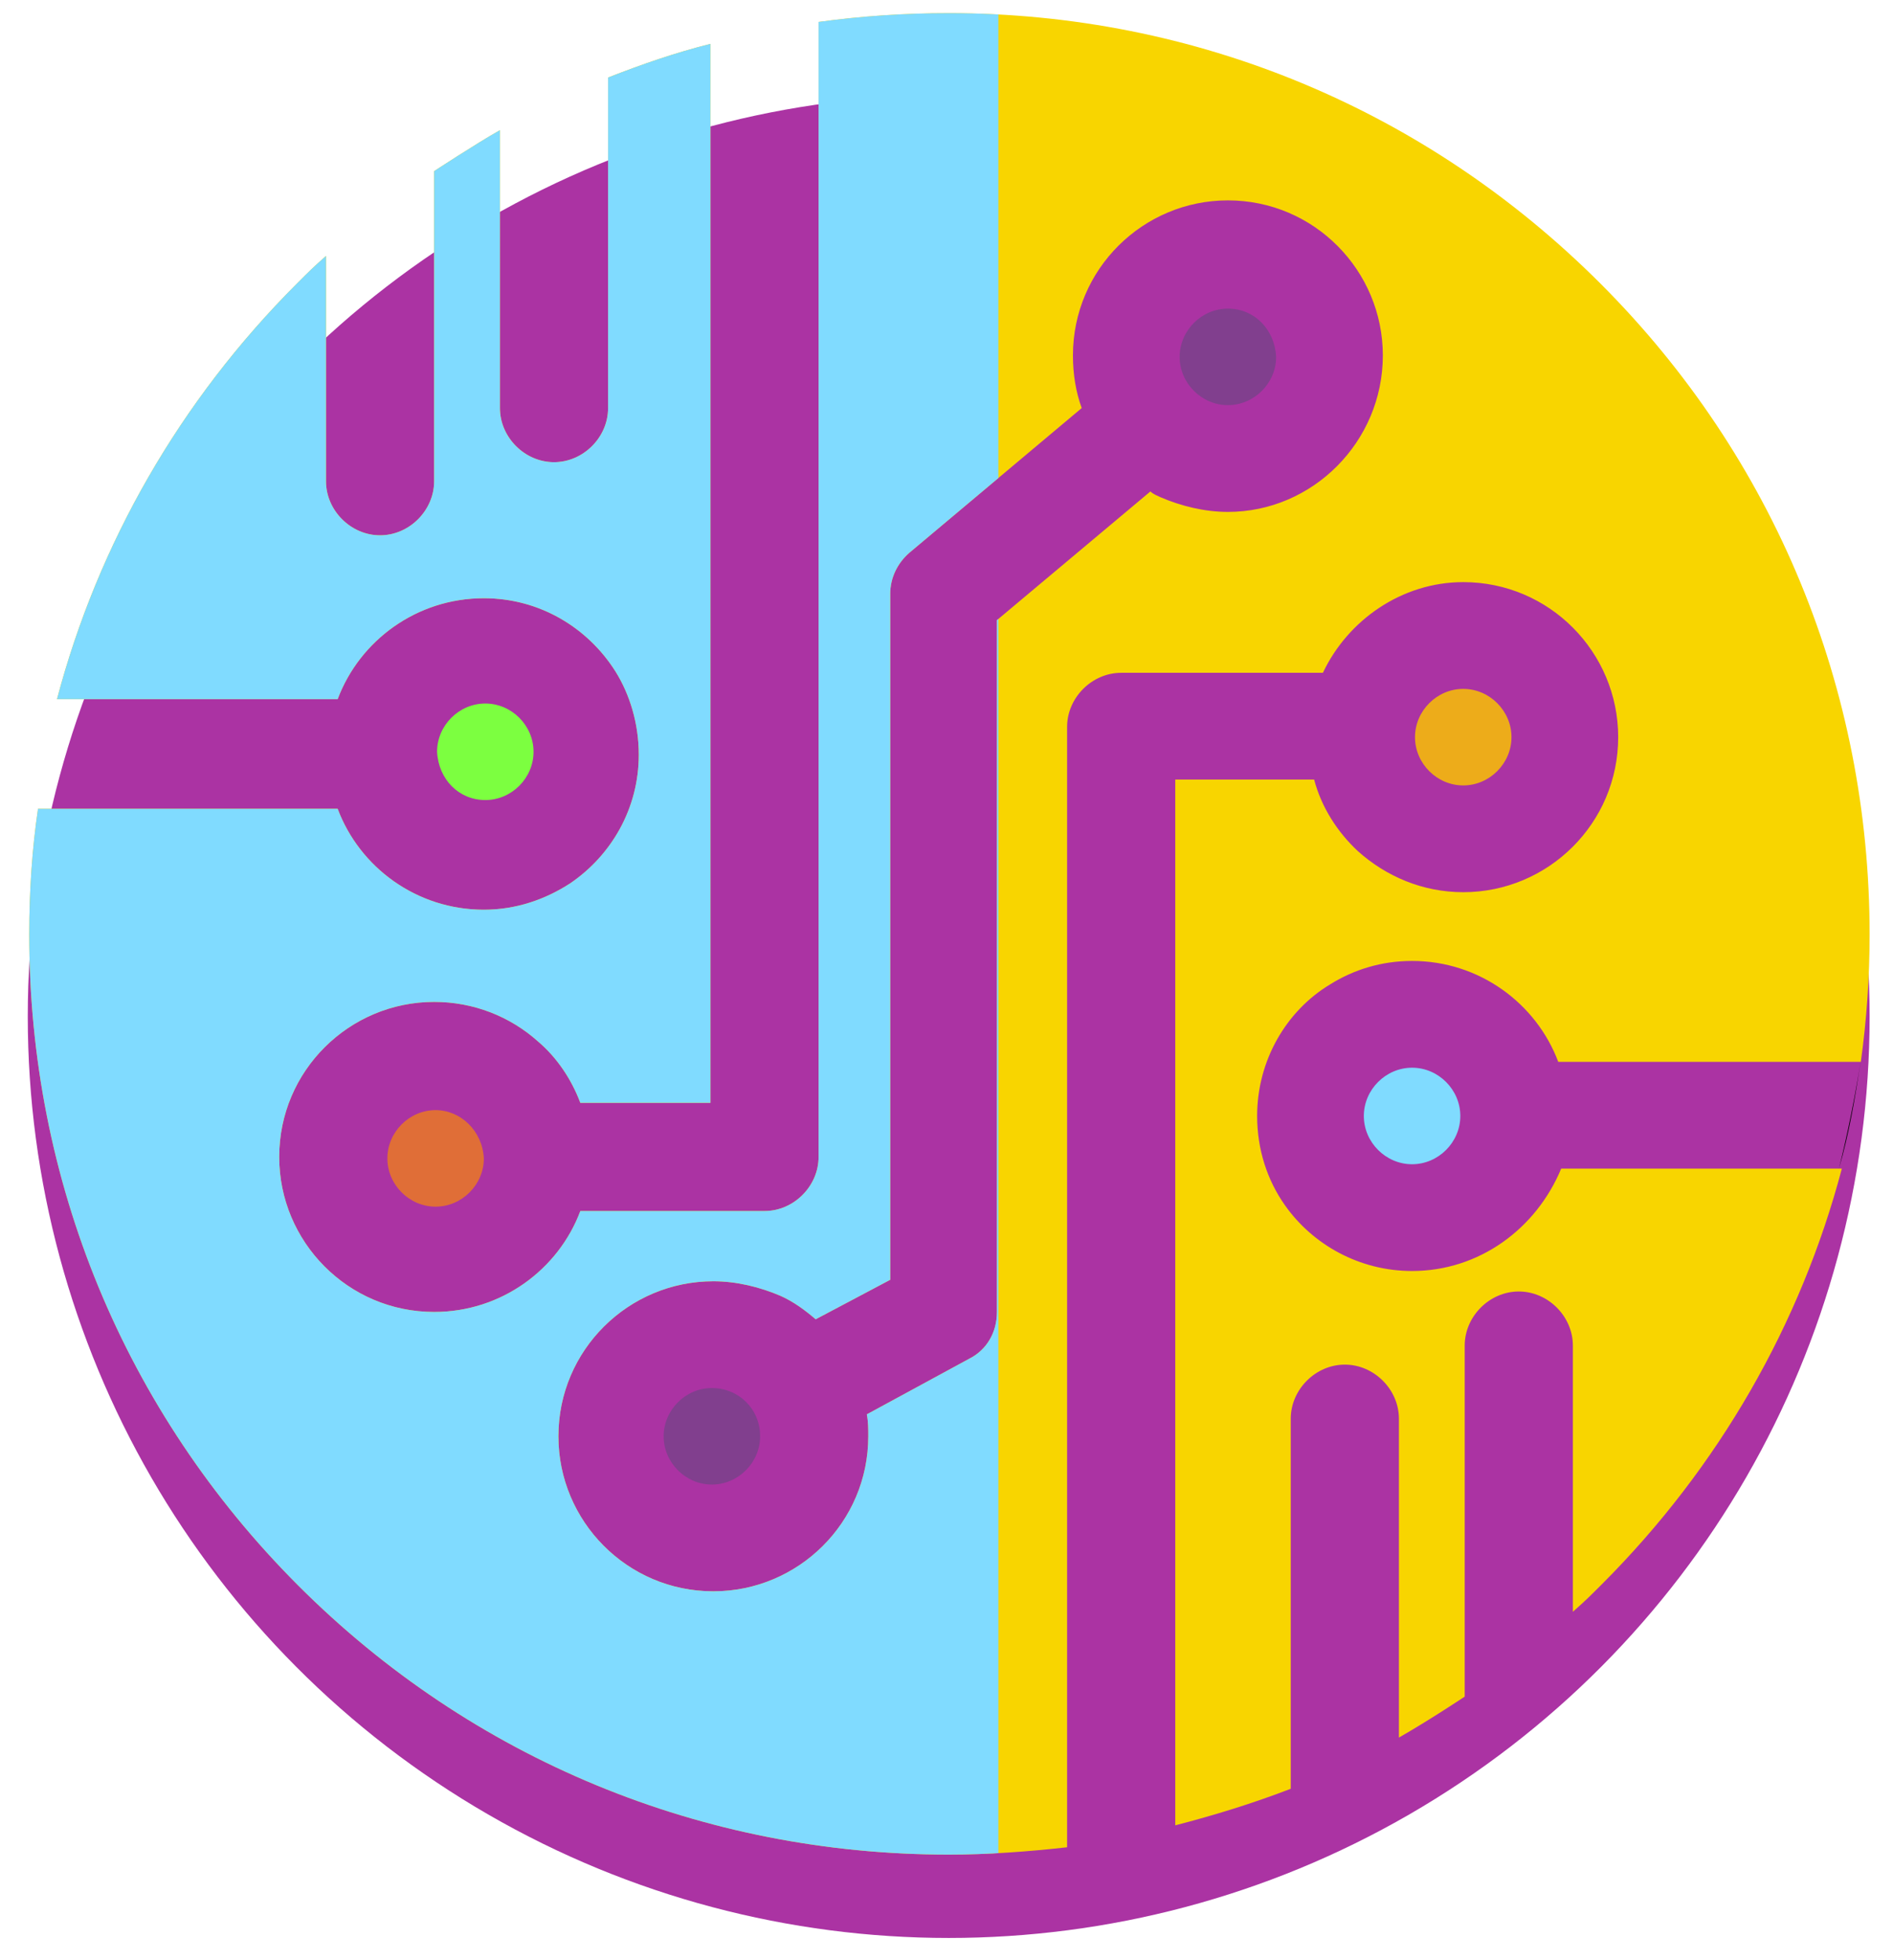
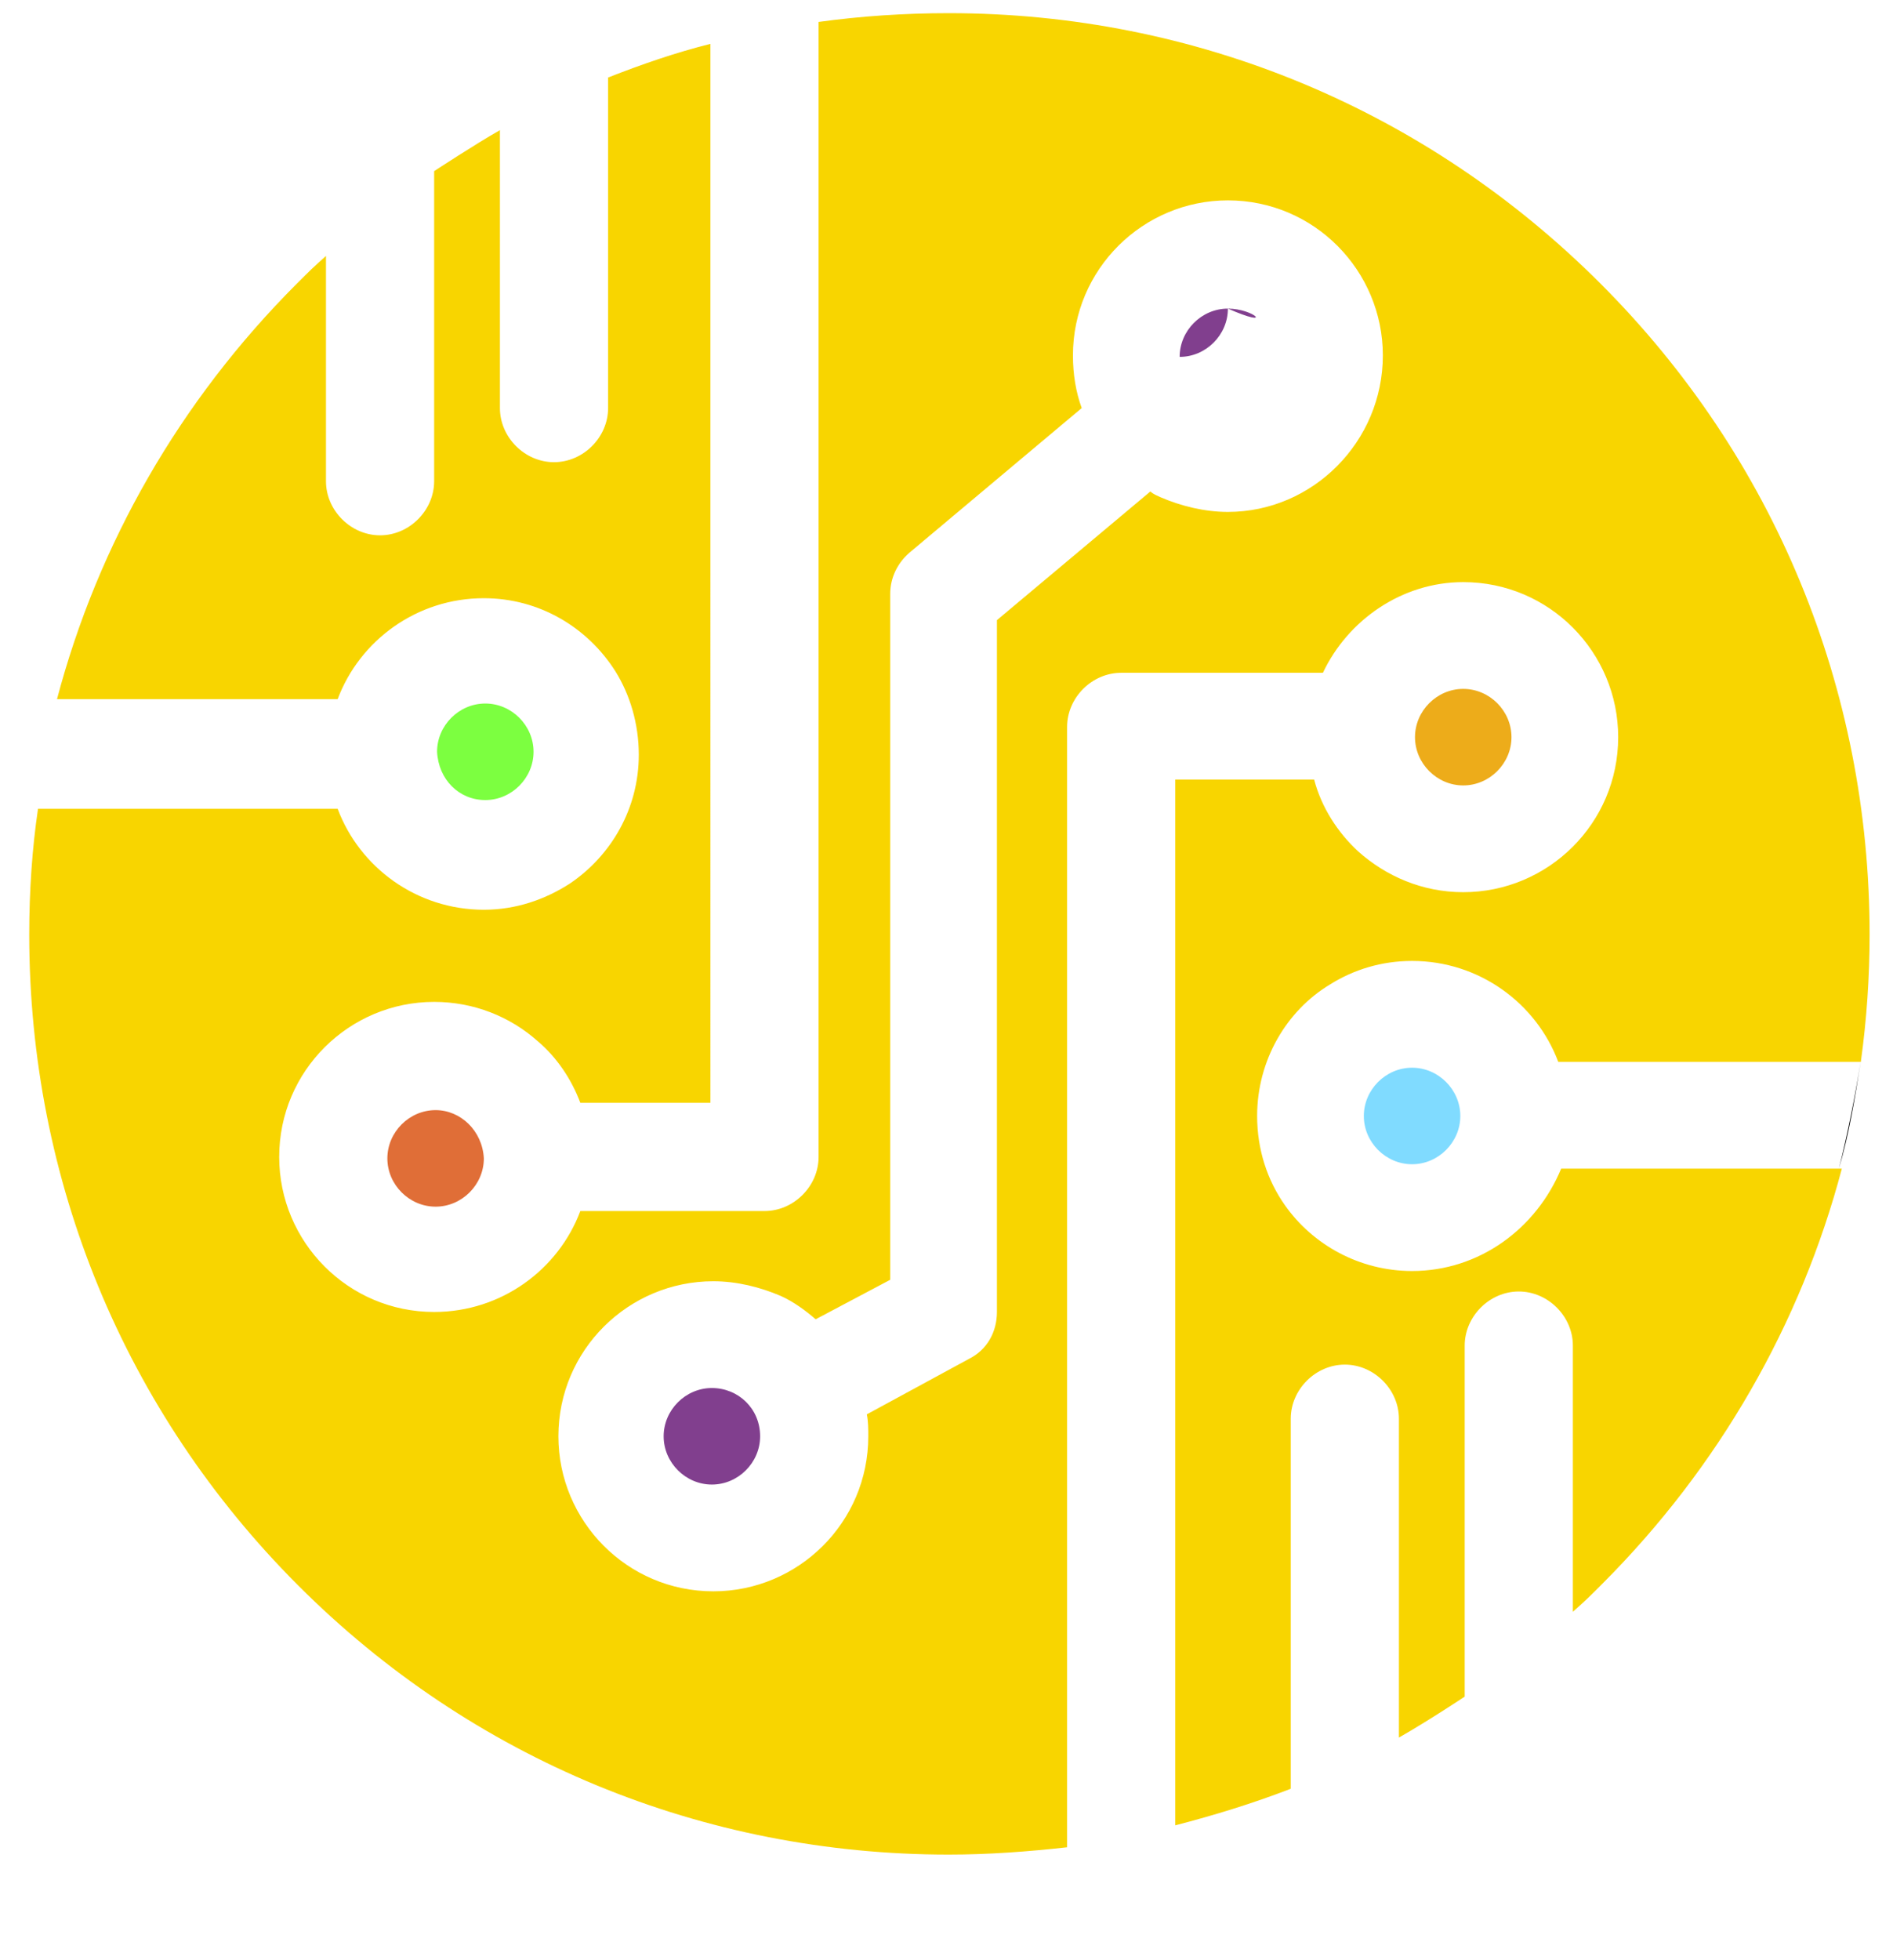
<svg xmlns="http://www.w3.org/2000/svg" xmlns:xlink="http://www.w3.org/1999/xlink" id="Слой_1" x="0px" y="0px" viewBox="0 0 129.5 134" style="enable-background:new 0 0 129.5 134;" xml:space="preserve">
  <style type="text/css"> .st0{fill-rule:evenodd;clip-rule:evenodd;fill:#AB33A3;} .st1{fill-rule:evenodd;clip-rule:evenodd;fill:#E06E37;} .st2{fill-rule:evenodd;clip-rule:evenodd;fill:#EDAC1A;} .st3{fill-rule:evenodd;clip-rule:evenodd;fill:#80DBFF;} .st4{fill-rule:evenodd;clip-rule:evenodd;fill:#813F8E;} .st5{fill-rule:evenodd;clip-rule:evenodd;fill:#7CFF40;} .st6{fill-rule:evenodd;clip-rule:evenodd;fill:#F8D500;} .st7{clip-path:url(#XMLID_23_);} .st8{fill:none;} .st9{fill-rule:evenodd;clip-rule:evenodd;} </style>
  <g id="Слой_x0020_1">
-     <circle id="XMLID_20_" class="st0" cx="64.9" cy="69.5" r="63" />
    <path id="XMLID_19_" class="st1" d="M29.8,75.9c-1.8,0-3.3,1.5-3.3,3.3c0,1.8,1.5,3.3,3.3,3.3c1.8,0,3.3-1.5,3.3-3.3 C33,77.3,31.5,75.9,29.8,75.9z" />
    <path id="XMLID_18_" class="st2" d="M100.1,53.7c1.8,0,3.3-1.5,3.3-3.3c0-1.8-1.5-3.3-3.3-3.3c-1.8,0-3.3,1.5-3.3,3.3 S98.3,53.7,100.1,53.7z" />
    <path id="XMLID_17_" class="st3" d="M96.6,73c-1.8,0-3.3,1.5-3.3,3.3c0,1.8,1.5,3.3,3.3,3.3c1.8,0,3.3-1.5,3.3-3.3S98.4,73,96.6,73 z" />
    <path id="XMLID_16_" class="st4" d="M48.7,94.9c-1.8,0-3.3,1.5-3.3,3.3c0,1.8,1.5,3.3,3.3,3.3c1.8,0,3.3-1.5,3.3-3.3 C52,96.3,50.5,94.9,48.7,94.9z" />
-     <path id="XMLID_15_" class="st4" d="M84,21.1c-1.8,0-3.3,1.5-3.3,3.3c0,1.8,1.5,3.3,3.3,3.3c1.8,0,3.3-1.5,3.3-3.3 C87.2,22.5,85.8,21.1,84,21.1z" />
+     <path id="XMLID_15_" class="st4" d="M84,21.1c-1.8,0-3.3,1.5-3.3,3.3c1.8,0,3.3-1.5,3.3-3.3 C87.2,22.5,85.8,21.1,84,21.1z" />
    <path id="XMLID_14_" class="st5" d="M33.2,54.7c1.8,0,3.3-1.5,3.3-3.3c0-1.8-1.5-3.3-3.3-3.3c-1.8,0-3.3,1.5-3.3,3.3 C30,53.3,31.4,54.7,33.2,54.7z" />
    <path id="XMLID_11_" class="st6" d="M96.6,86.9c-3.6,0-6.8-1.8-8.7-4.5c-1.2-1.7-1.9-3.8-1.9-6.1c0-3.8,2-7.2,5-9 c1.6-1,3.5-1.6,5.6-1.6c4.6,0,8.5,2.9,10,6.9h20.7c0.4-2.9,0.6-5.8,0.6-8.7c0-16.8-6.5-32.6-18.4-44.5C97.6,7.5,81.8,0.9,64.9,0.9 c-3,0-6,0.2-8.9,0.6v77.6c0,2-1.7,3.7-3.7,3.7H39.7c-1.5,4-5.4,6.9-10,6.9c-5.9,0-10.6-4.8-10.6-10.6c0-5.9,4.8-10.6,10.6-10.6 c2.7,0,5.2,1,7.1,2.7c1.3,1.1,2.3,2.6,2.9,4.2h8.9V3c-2.4,0.6-4.7,1.4-7,2.3v22.6c0,2-1.7,3.7-3.7,3.7c-2,0-3.7-1.7-3.7-3.7V8.9 c-1.6,0.9-4.5,2.8-4.5,2.8v21.2c0,2-1.7,3.7-3.7,3.7c-2,0-3.7-1.7-3.7-3.7V17.5c-0.9,0.8-1.1,1-2,1.9c-8,8-13.6,17.8-16.4,28.4 h19.2c1.5-4,5.4-6.9,10-6.9c3.8,0,7.1,2,9,5c1,1.6,1.6,3.6,1.6,5.7c0,3.7-1.9,6.9-4.7,8.8c-1.7,1.1-3.7,1.8-5.9,1.8 c-4.6,0-8.5-2.9-10-6.9H2.6C2.2,58,2,60.9,2,63.9c0,16.8,6.5,32.6,18.4,44.5c11.9,11.9,27.7,18.4,44.5,18.4c2.7,0,5.4-0.2,8.1-0.5 V49.7c0-2,1.7-3.7,3.7-3.7h13.8c1.7-3.6,5.4-6.2,9.6-6.2c5.9,0,10.6,4.8,10.6,10.6c0,5.9-4.8,10.6-10.6,10.6 c-2.8,0-5.3-1.1-7.2-2.8c-1.4-1.3-2.5-3-3-4.9h-9.5v71.5c2.7-0.7,5.3-1.5,7.9-2.5V97c0-2,1.7-3.7,3.7-3.7c2,0,3.7,1.7,3.7,3.7v21.8 c2.1-1.2,4.5-2.8,4.5-2.8v-24c0-2,1.7-3.7,3.7-3.7c2,0,3.7,1.7,3.7,3.7v18.2c0.9-0.8,1.1-1,2-1.9c8-8,13.6-17.8,16.4-28.4h-19.2 C105.1,84,101.2,86.9,96.6,86.9L96.6,86.9z M84,35c-1.6,0-3.2-0.4-4.6-1c-0.2-0.1-0.5-0.2-0.7-0.4l-10.5,8.8v47.3 c0,1.4-0.7,2.6-1.9,3.2l-7,3.8c0.1,0.5,0.1,1,0.1,1.5c0,5.9-4.8,10.6-10.6,10.6c-5.9,0-10.6-4.8-10.6-10.6 c0-5.9,4.8-10.6,10.6-10.6c1.6,0,3.2,0.4,4.6,1c0.9,0.4,1.7,1,2.4,1.6l5.1-2.7V40.6c0-1.1,0.5-2.1,1.3-2.8L74,27.9 c-0.4-1.1-0.6-2.3-0.6-3.6c0-5.9,4.8-10.6,10.6-10.6c5.9,0,10.6,4.8,10.6,10.6C94.6,30.2,89.8,35,84,35L84,35L84,35z" />
    <g id="XMLID_6_">
      <defs>
        <path id="XMLID_8_" d="M96.6,86.9c-3.6,0-6.8-1.8-8.7-4.5c-1.2-1.7-1.9-3.8-1.9-6.1c0-3.8,2-7.2,5-9c1.6-1,3.5-1.6,5.6-1.6 c4.6,0,8.5,2.9,10,6.9h20.7c0.4-2.9,0.6-5.8,0.6-8.7c0-16.8-6.5-32.6-18.4-44.5C97.6,7.5,81.8,0.9,64.9,0.9c-3,0-6,0.2-8.9,0.6 v77.6c0,2-1.7,3.7-3.7,3.7H39.7c-1.5,4-5.4,6.9-10,6.9c-5.9,0-10.6-4.8-10.6-10.6c0-5.9,4.8-10.6,10.6-10.6c2.7,0,5.2,1,7.1,2.7 c1.3,1.1,2.3,2.6,2.9,4.2h8.9V3c-2.4,0.6-4.7,1.4-7,2.3v22.6c0,2-1.7,3.7-3.7,3.7c-2,0-3.7-1.7-3.7-3.7V8.9 c-1.6,0.9-4.5,2.8-4.5,2.8v21.2c0,2-1.7,3.7-3.7,3.7c-2,0-3.7-1.7-3.7-3.7V17.5c-0.9,0.8-1.1,1-2,1.9c-8,8-13.6,17.8-16.4,28.4 h19.2c1.5-4,5.4-6.9,10-6.9c3.8,0,7.1,2,9,5c1,1.6,1.6,3.6,1.6,5.7c0,3.7-1.9,6.9-4.7,8.8c-1.7,1.1-3.7,1.8-5.9,1.8 c-4.6,0-8.5-2.9-10-6.9H2.6C2.2,58,2,60.9,2,63.9c0,16.8,6.5,32.6,18.4,44.5c11.9,11.9,27.7,18.4,44.5,18.4 c2.7,0,5.4-0.2,8.1-0.5V49.7c0-2,1.7-3.7,3.7-3.7h13.8c1.7-3.6,5.4-6.2,9.6-6.2c5.9,0,10.6,4.8,10.6,10.6 c0,5.9-4.8,10.6-10.6,10.6c-2.8,0-5.3-1.1-7.2-2.8c-1.4-1.3-2.5-3-3-4.9h-9.5v71.5c2.7-0.7,5.3-1.5,7.9-2.5V97 c0-2,1.7-3.7,3.7-3.7c2,0,3.7,1.7,3.7,3.7v21.8c2.1-1.2,4.5-2.8,4.5-2.8v-24c0-2,1.7-3.7,3.7-3.7c2,0,3.7,1.7,3.7,3.7v18.2 c0.9-0.8,1.1-1,2-1.9c8-8,13.6-17.8,16.4-28.4h-19.2C105.1,84,101.2,86.9,96.6,86.9L96.6,86.9z M84,35c-1.6,0-3.2-0.4-4.6-1 c-0.2-0.1-0.5-0.2-0.7-0.4l-10.5,8.8v47.3c0,1.4-0.7,2.6-1.9,3.2l-7,3.8c0.1,0.5,0.1,1,0.1,1.5c0,5.9-4.8,10.6-10.6,10.6 c-5.9,0-10.6-4.8-10.6-10.6c0-5.9,4.8-10.6,10.6-10.6c1.6,0,3.2,0.4,4.6,1c0.9,0.4,1.7,1,2.4,1.6l5.1-2.7V40.6 c0-1.1,0.5-2.1,1.3-2.8L74,27.9c-0.4-1.1-0.6-2.3-0.6-3.6c0-5.9,4.8-10.6,10.6-10.6c5.9,0,10.6,4.8,10.6,10.6 C94.6,30.2,89.8,35,84,35L84,35L84,35z" />
      </defs>
      <clipPath id="XMLID_23_">
        <use xlink:href="#XMLID_8_" style="overflow:visible;" />
      </clipPath>
      <g id="XMLID_7_" class="st7">
        <g id="_2591197931728">
-           <path id="_x31_" class="st3" d="M68.3,63.7v67c-37,0-67-30-67-67s30-67,67-67V63.7z" />
-         </g>
+           </g>
      </g>
    </g>
    <path id="XMLID_3_" class="st8" d="M96.6,86.9c-3.6,0-6.8-1.8-8.7-4.5c-1.2-1.7-1.9-3.8-1.9-6.1c0-3.8,2-7.2,5-9 c1.6-1,3.5-1.6,5.6-1.6c4.6,0,8.5,2.9,10,6.9h20.7c0.4-2.9,0.6-5.8,0.6-8.7c0-16.8-6.5-32.6-18.4-44.5C97.6,7.5,81.8,0.9,64.9,0.9 c-3,0-6,0.2-8.9,0.6v77.6c0,2-1.7,3.7-3.7,3.7H39.7c-1.5,4-5.4,6.9-10,6.9c-5.9,0-10.6-4.8-10.6-10.6c0-5.9,4.8-10.6,10.6-10.6 c2.7,0,5.2,1,7.1,2.7c1.3,1.1,2.3,2.6,2.9,4.2h8.9V3c-2.4,0.6-4.7,1.4-7,2.3v22.6c0,2-1.7,3.7-3.7,3.7c-2,0-3.7-1.7-3.7-3.7V8.9 c-1.6,0.9-4.5,2.8-4.5,2.8v21.2c0,2-1.7,3.7-3.7,3.7c-2,0-3.7-1.7-3.7-3.7V17.5c-0.9,0.8-1.1,1-2,1.9c-8,8-13.6,17.8-16.4,28.4 h19.2c1.5-4,5.4-6.9,10-6.9c3.8,0,7.1,2,9,5c1,1.6,1.6,3.6,1.6,5.7c0,3.7-1.9,6.9-4.7,8.8c-1.7,1.1-3.7,1.8-5.9,1.8 c-4.6,0-8.5-2.9-10-6.9H2.6C2.2,58,2,60.9,2,63.9c0,16.8,6.5,32.6,18.4,44.5c11.9,11.9,27.7,18.4,44.5,18.4c2.7,0,5.4-0.2,8.1-0.5 V49.7c0-2,1.7-3.7,3.7-3.7h13.8c1.7-3.6,5.4-6.2,9.6-6.2c5.9,0,10.6,4.8,10.6,10.6c0,5.9-4.8,10.6-10.6,10.6 c-2.8,0-5.3-1.1-7.2-2.8c-1.4-1.3-2.5-3-3-4.9h-9.5v71.5c2.7-0.7,5.3-1.5,7.9-2.5V97c0-2,1.7-3.7,3.7-3.7c2,0,3.7,1.7,3.7,3.7v21.8 c2.1-1.2,4.5-2.8,4.5-2.8v-24c0-2,1.7-3.7,3.7-3.7c2,0,3.7,1.7,3.7,3.7v18.2c0.9-0.8,1.1-1,2-1.9c8-8,13.6-17.8,16.4-28.4h-19.2 C105.1,84,101.2,86.9,96.6,86.9L96.6,86.9z M84,35c-1.6,0-3.2-0.4-4.6-1c-0.2-0.1-0.5-0.2-0.7-0.4l-10.5,8.8v47.3 c0,1.4-0.7,2.6-1.9,3.2l-7,3.8c0.1,0.5,0.1,1,0.1,1.5c0,5.9-4.8,10.6-10.6,10.6c-5.9,0-10.6-4.8-10.6-10.6 c0-5.9,4.8-10.6,10.6-10.6c1.6,0,3.2,0.4,4.6,1c0.9,0.4,1.7,1,2.4,1.6l5.1-2.7V40.6c0-1.1,0.5-2.1,1.3-2.8L74,27.9 c-0.4-1.1-0.6-2.3-0.6-3.6c0-5.9,4.8-10.6,10.6-10.6c5.9,0,10.6,4.8,10.6,10.6C94.6,30.2,89.8,35,84,35L84,35L84,35z" />
    <path id="XMLID_2_" class="st9" d="M125.8,79.9c0.6-2.4,1.1-4.9,1.5-7.4C126.9,75.1,126.5,77.5,125.8,79.9z" />
    <path id="XMLID_1_" class="st9" d="M2.6,55.2c0.3-2.5,0.8-5,1.5-7.4C3.4,50.2,2.9,52.7,2.6,55.2z" />
  </g>
</svg>